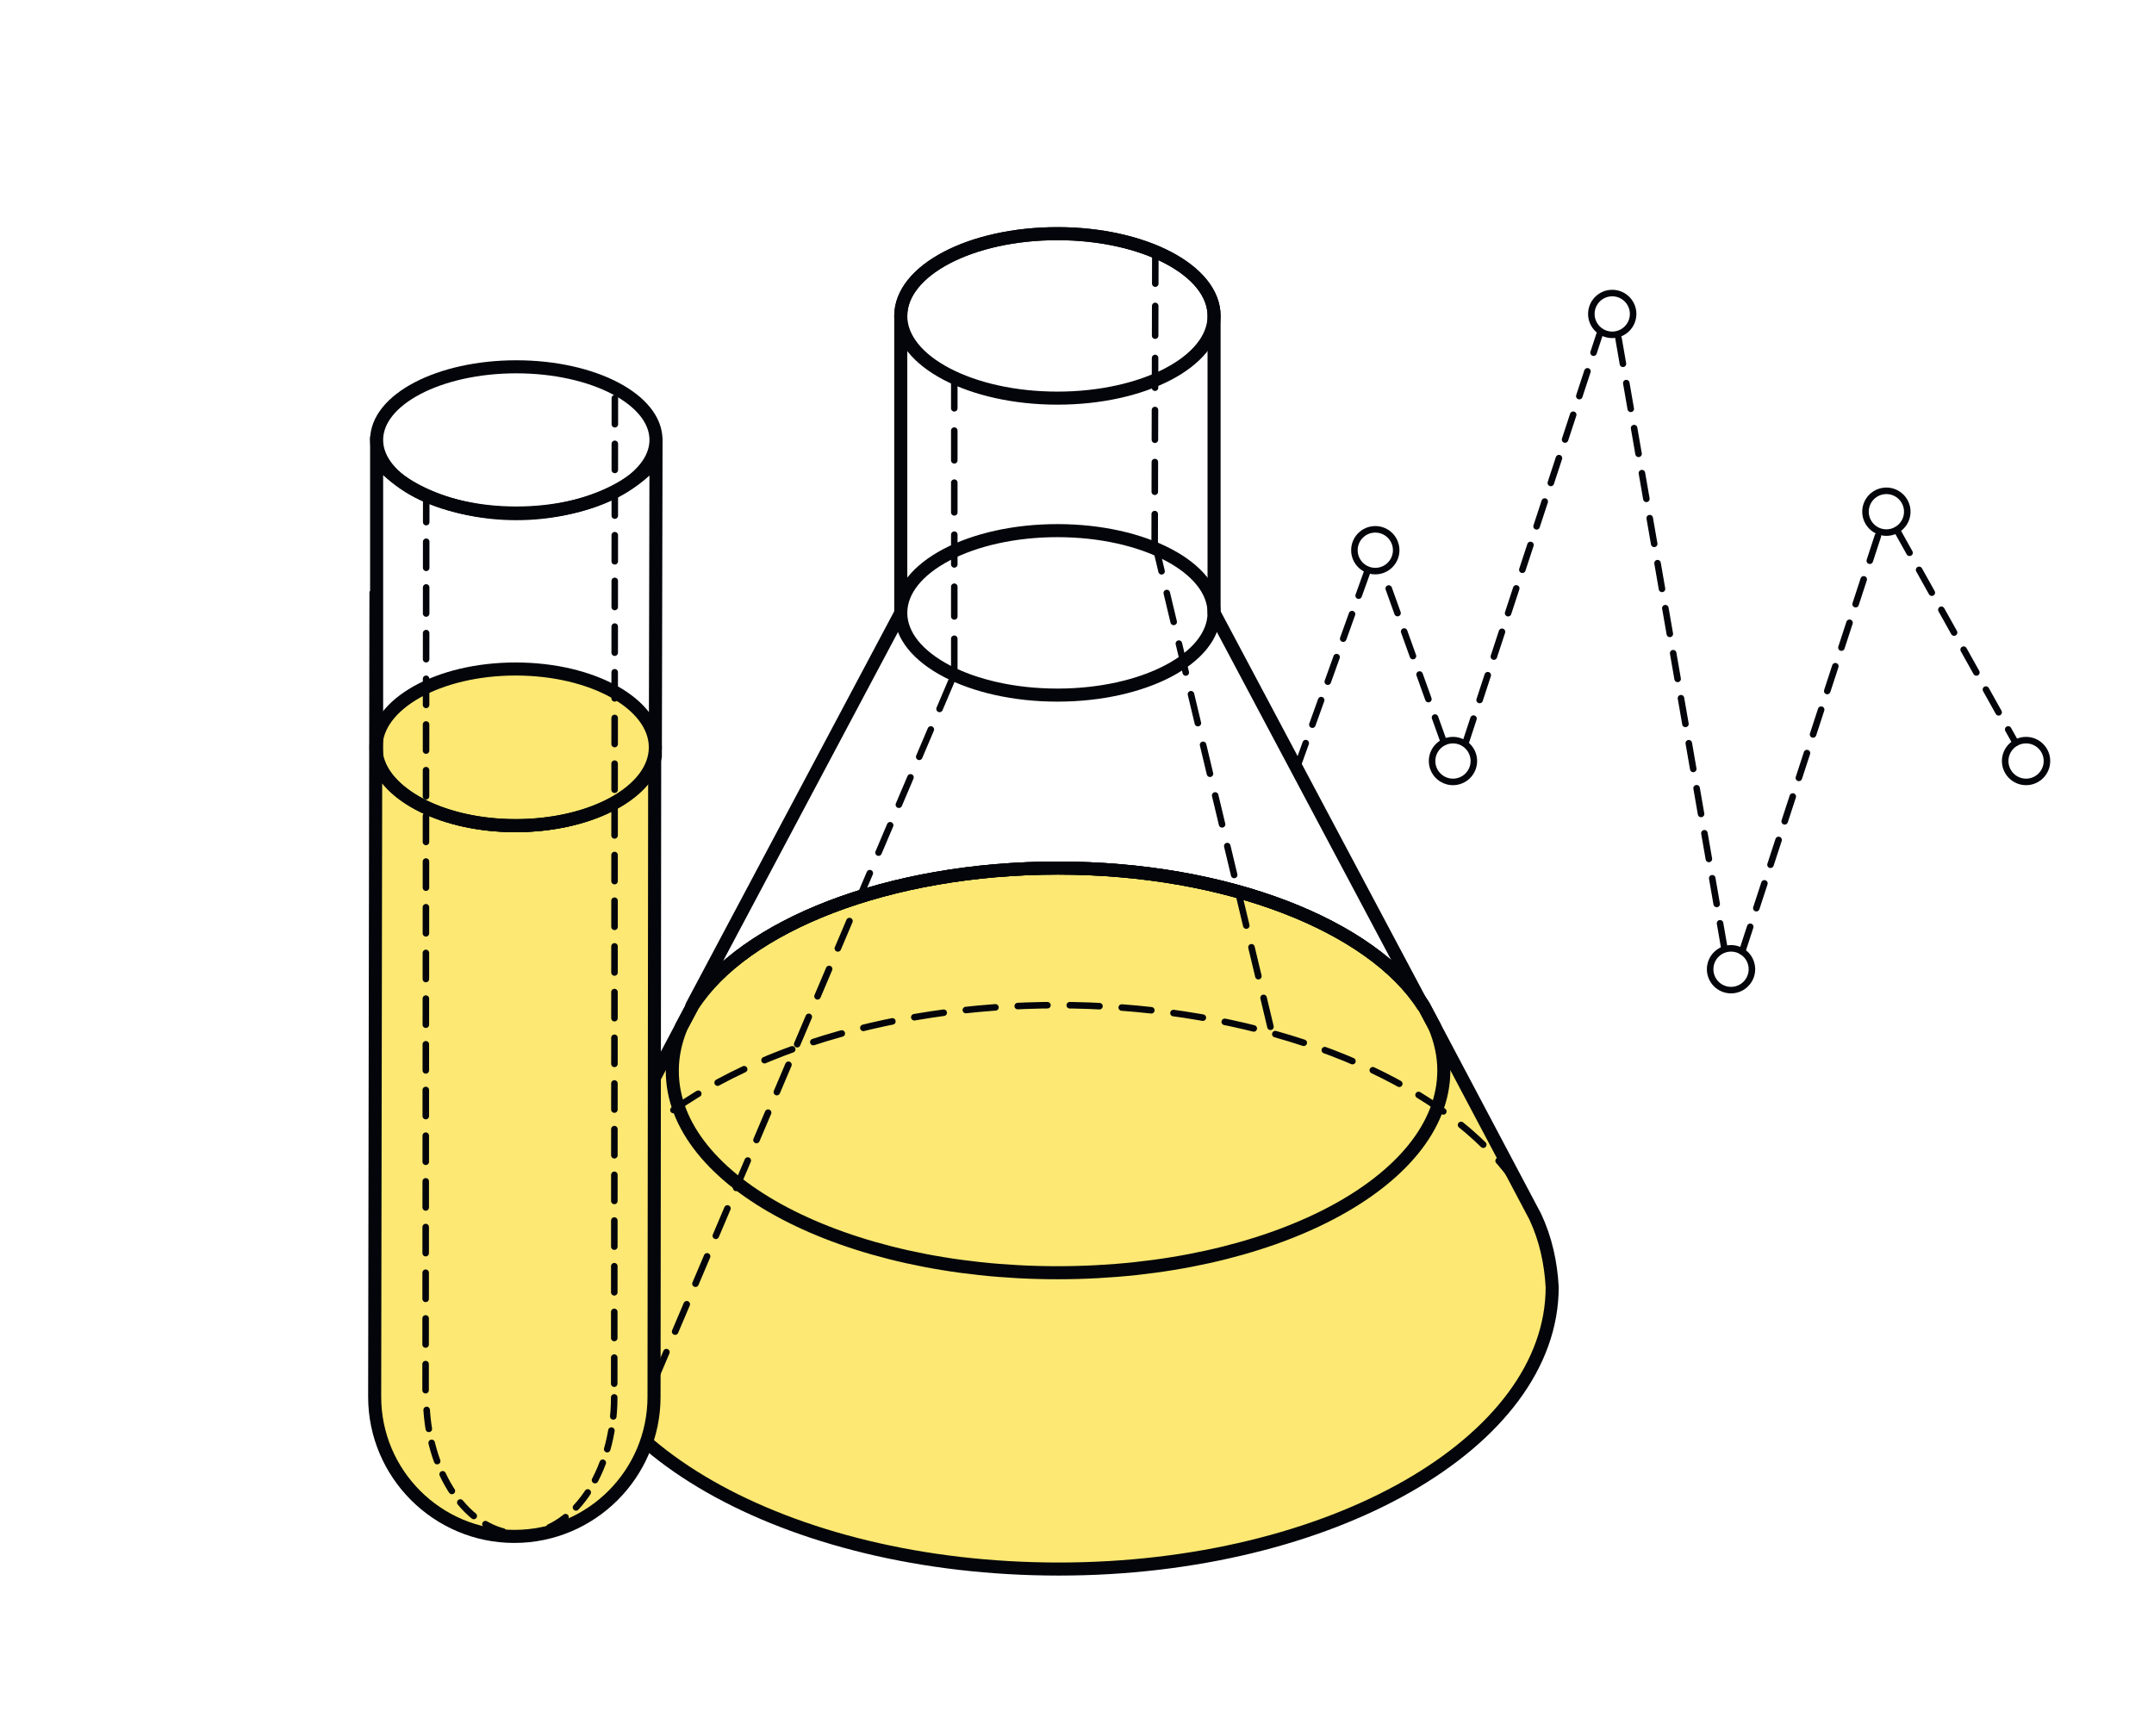
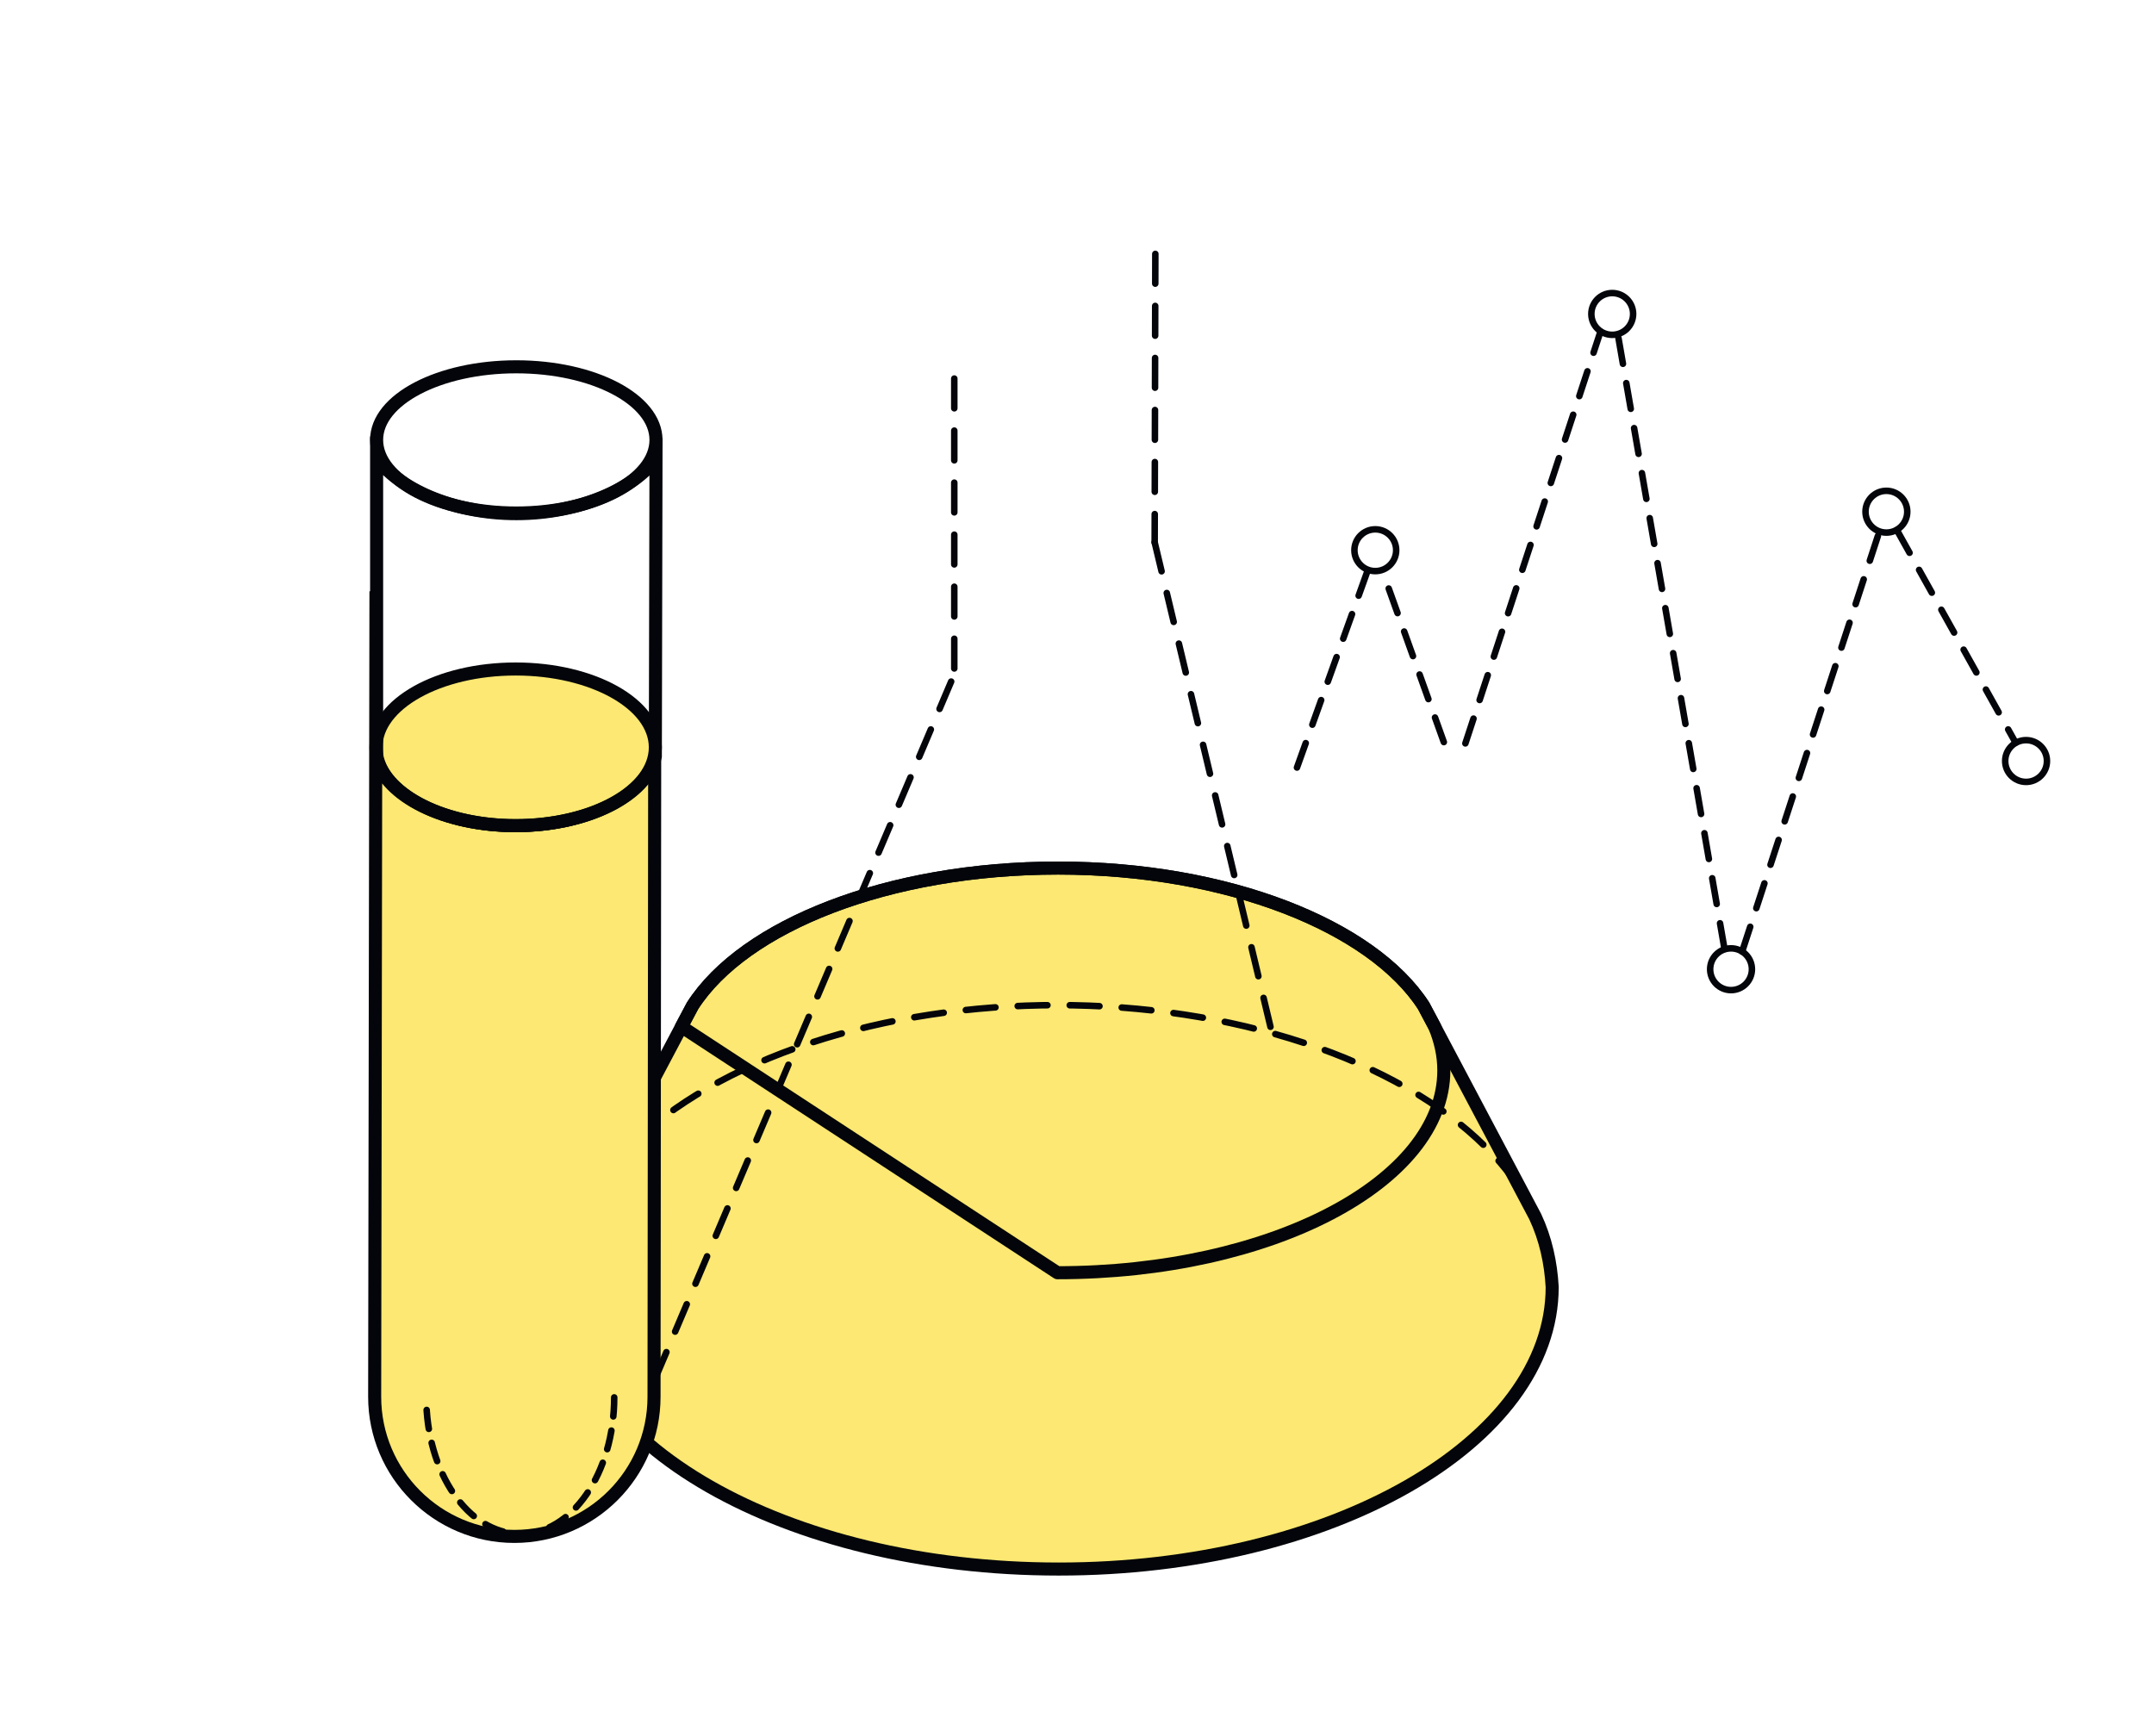
<svg xmlns="http://www.w3.org/2000/svg" viewBox="0 0 330 266">
  <g stroke="#03050a" stroke-linecap="round" stroke-miterlimit="10">
    <path d="M235.2 186.4l-15.4-29.1-1.7-3.2c-7.9-12.2-30-21.1-56-21.1s-48.1 8.8-56 21.1l-1.7 3.2L89 186.4c-1.6 3.5-2.4 7.1-2.4 10.8 0 23.9 33.8 43.2 75.6 43.2 41.7 0 75.6-19.4 75.6-43.2-.2-3.7-1-7.4-2.6-10.8z" fill="#fce872" stroke-width="2" stroke-linejoin="round" />
-     <path d="M162 195c32.7 0 59.2-13.9 59.2-31 0-2.3-.5-4.5-1.4-6.7l-1.7-3.2c-7.9-12.2-30-21.1-56-21.1s-48.1 8.8-56 21.1l-1.7 3.2c-.9 2.2-1.4 4.4-1.4 6.7-.1 17.1 26.4 31 59 31z" fill="none" stroke-width="2" stroke-linejoin="round" />
+     <path d="M162 195c32.7 0 59.2-13.9 59.2-31 0-2.3-.5-4.5-1.4-6.7l-1.7-3.2c-7.9-12.2-30-21.1-56-21.1s-48.1 8.8-56 21.1l-1.7 3.2z" fill="none" stroke-width="2" stroke-linejoin="round" />
    <path fill="none" stroke-dasharray="4.556,3.417" d="M146.2 58v45.3M177 38.9l-.1 44.2" />
-     <ellipse cx="162" cy="48.4" rx="24" ry="12.6" fill="none" stroke-width="2" stroke-linejoin="round" />
-     <ellipse cx="162" cy="93.9" rx="24" ry="12.6" fill="none" stroke-width="2" stroke-linejoin="round" />
-     <path d="M162 133c26 0 48.1 8.8 56 21.1l-32-60.2V48.4c0-7-10.8-12.6-24-12.6-13.3 0-24 5.6-24 12.6v45.5l-32 60.2c7.9-12.2 30-21.1 56-21.1z" fill="none" stroke-width="2" stroke-linejoin="round" />
    <ellipse cx="162" cy="197.2" rx="75.6" ry="43.2" fill="none" stroke-dasharray="4.556,3.417" />
    <path fill="none" stroke-dasharray="4.556,3.417" d="M97.2 218.7l49-115.4m30.7-20.2l18 75.3" />
  </g>
  <g stroke="#03050a" stroke-miterlimit="10">
    <path d="M78.9 126.5c-10.8 0-19.8-4.5-21.3-10.4V90.6L57.4 214c0 11.8 9.6 21.4 21.4 21.4s21.4-9.6 21.4-21.4l.1-98.2c-1.3 6.1-10.4 10.7-21.4 10.7z" fill="#fce872" stroke-width="2" />
    <ellipse cx="79" cy="114.5" rx="21.4" ry="12" fill="#fce872" stroke-width="2" />
    <ellipse cx="79.1" cy="67.4" rx="21.4" ry="11.2" fill="none" stroke-width="2" />
    <path d="M94.1 214.1c0 11.6-6.5 21-14.4 20.9-8 0-14.4-9.4-14.4-21" fill="none" stroke-linecap="round" stroke-dasharray="2.92,2.19" />
-     <path fill="none" stroke-linecap="round" stroke-dasharray="4,3" d="M65.3 76l-.1 138.4M94.2 61l-.1 153.1" />
    <path d="M79.1 78.7c-9.9 0-18.3-4-21.4-8.6v46c1.6 5.9 10.5 10.4 21.3 10.4 11 0 20.1-4.6 21.4-10.6v-.1l.1-45.6c-3.2 4.6-11.6 8.5-21.4 8.5z" fill="none" stroke-width="2" />
  </g>
  <path fill="none" stroke="#03050a" stroke-linecap="round" stroke-miterlimit="10" stroke-dasharray="4,3" d="M224.5 113.9l20.7-63.1m21.7 95l21-64.3m-23.7 63.9l-16.4-94.5m-26.6 62.8l-9.4-26.2m-2.3 0l-10.8 30.1" />
  <circle cx="210.7" cy="84.3" r="3.2" fill="none" stroke="#03050a" stroke-linecap="round" stroke-linejoin="round" stroke-miterlimit="10" />
-   <circle cx="222.6" cy="116.6" r="3.2" fill="none" stroke="#03050a" stroke-linecap="round" stroke-linejoin="round" stroke-miterlimit="10" />
  <path fill="none" stroke="#03050a" stroke-linecap="round" stroke-miterlimit="10" stroke-dasharray="4,3" d="M290.6 81.2l18.2 32.6" />
  <circle cx="247" cy="48.1" r="3.2" fill="none" stroke="#03050a" stroke-linecap="round" stroke-linejoin="round" stroke-miterlimit="10" />
  <circle cx="265.2" cy="148.5" r="3.2" fill="none" stroke="#03050a" stroke-linecap="round" stroke-linejoin="round" stroke-miterlimit="10" />
  <circle cx="289" cy="78.4" r="3.2" fill="none" stroke="#03050a" stroke-linecap="round" stroke-linejoin="round" stroke-miterlimit="10" />
  <circle cx="310.4" cy="116.6" r="3.2" fill="none" stroke="#03050a" stroke-linecap="round" stroke-linejoin="round" stroke-miterlimit="10" />
</svg>